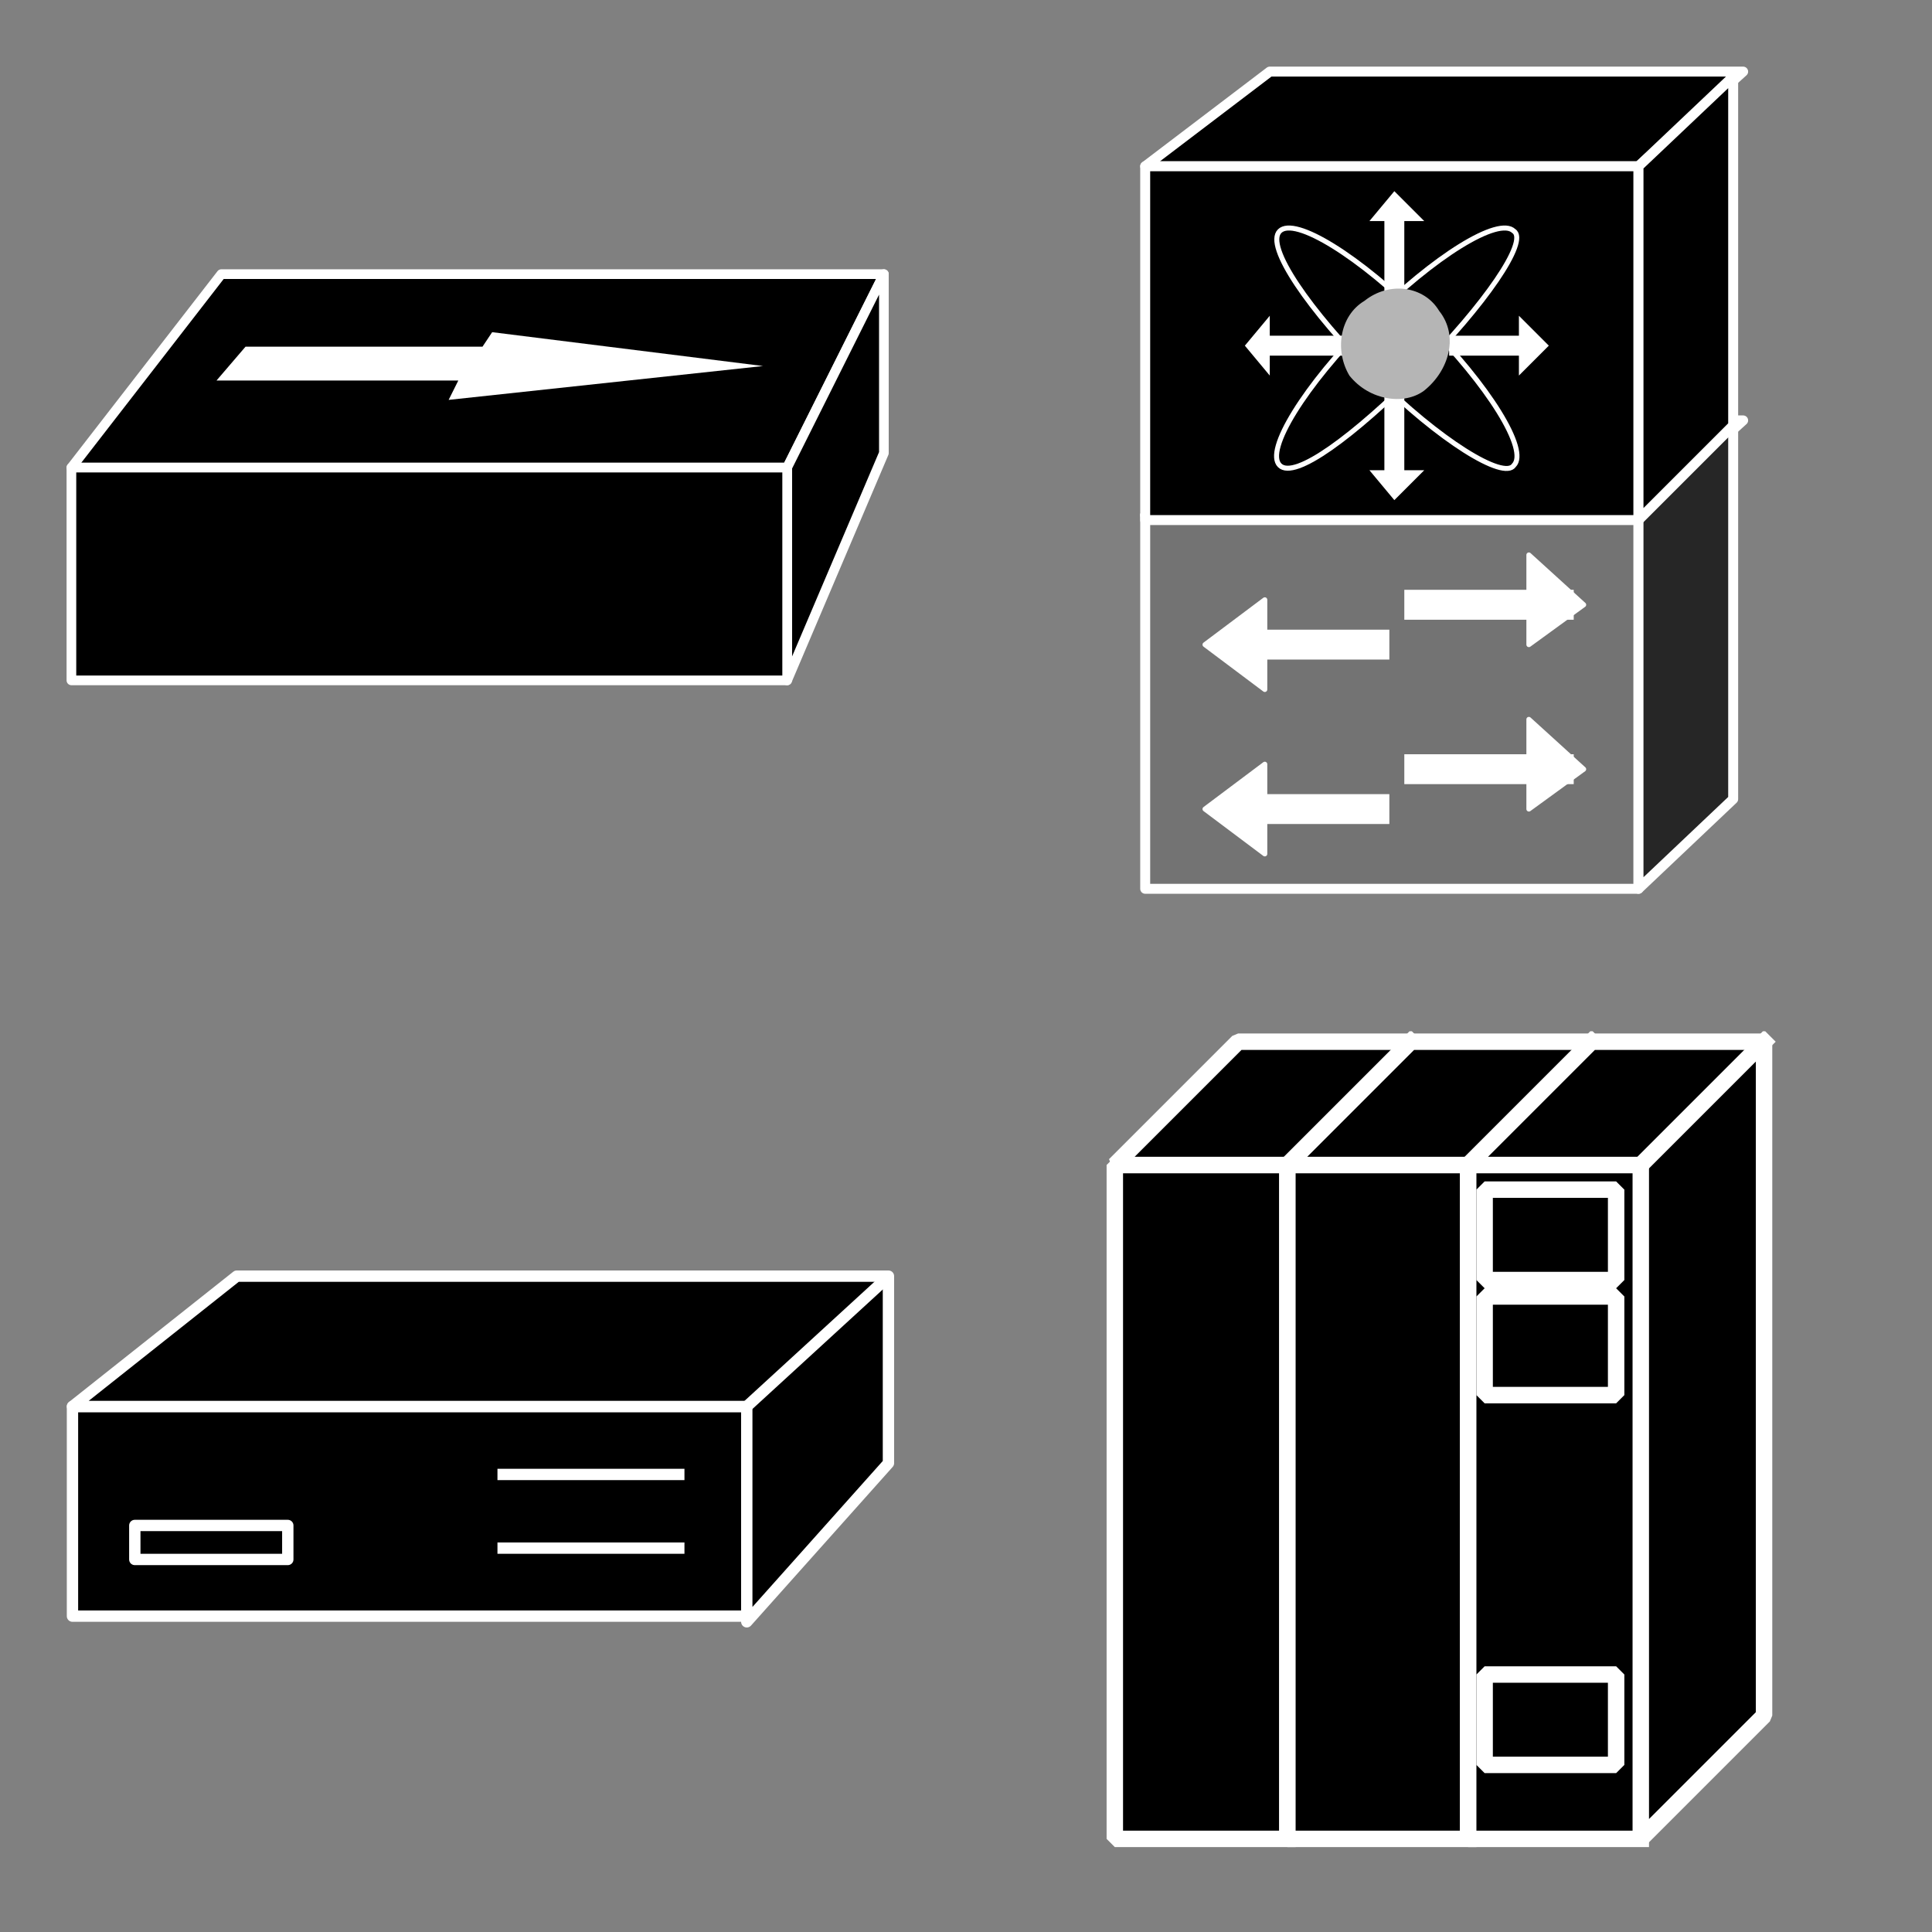
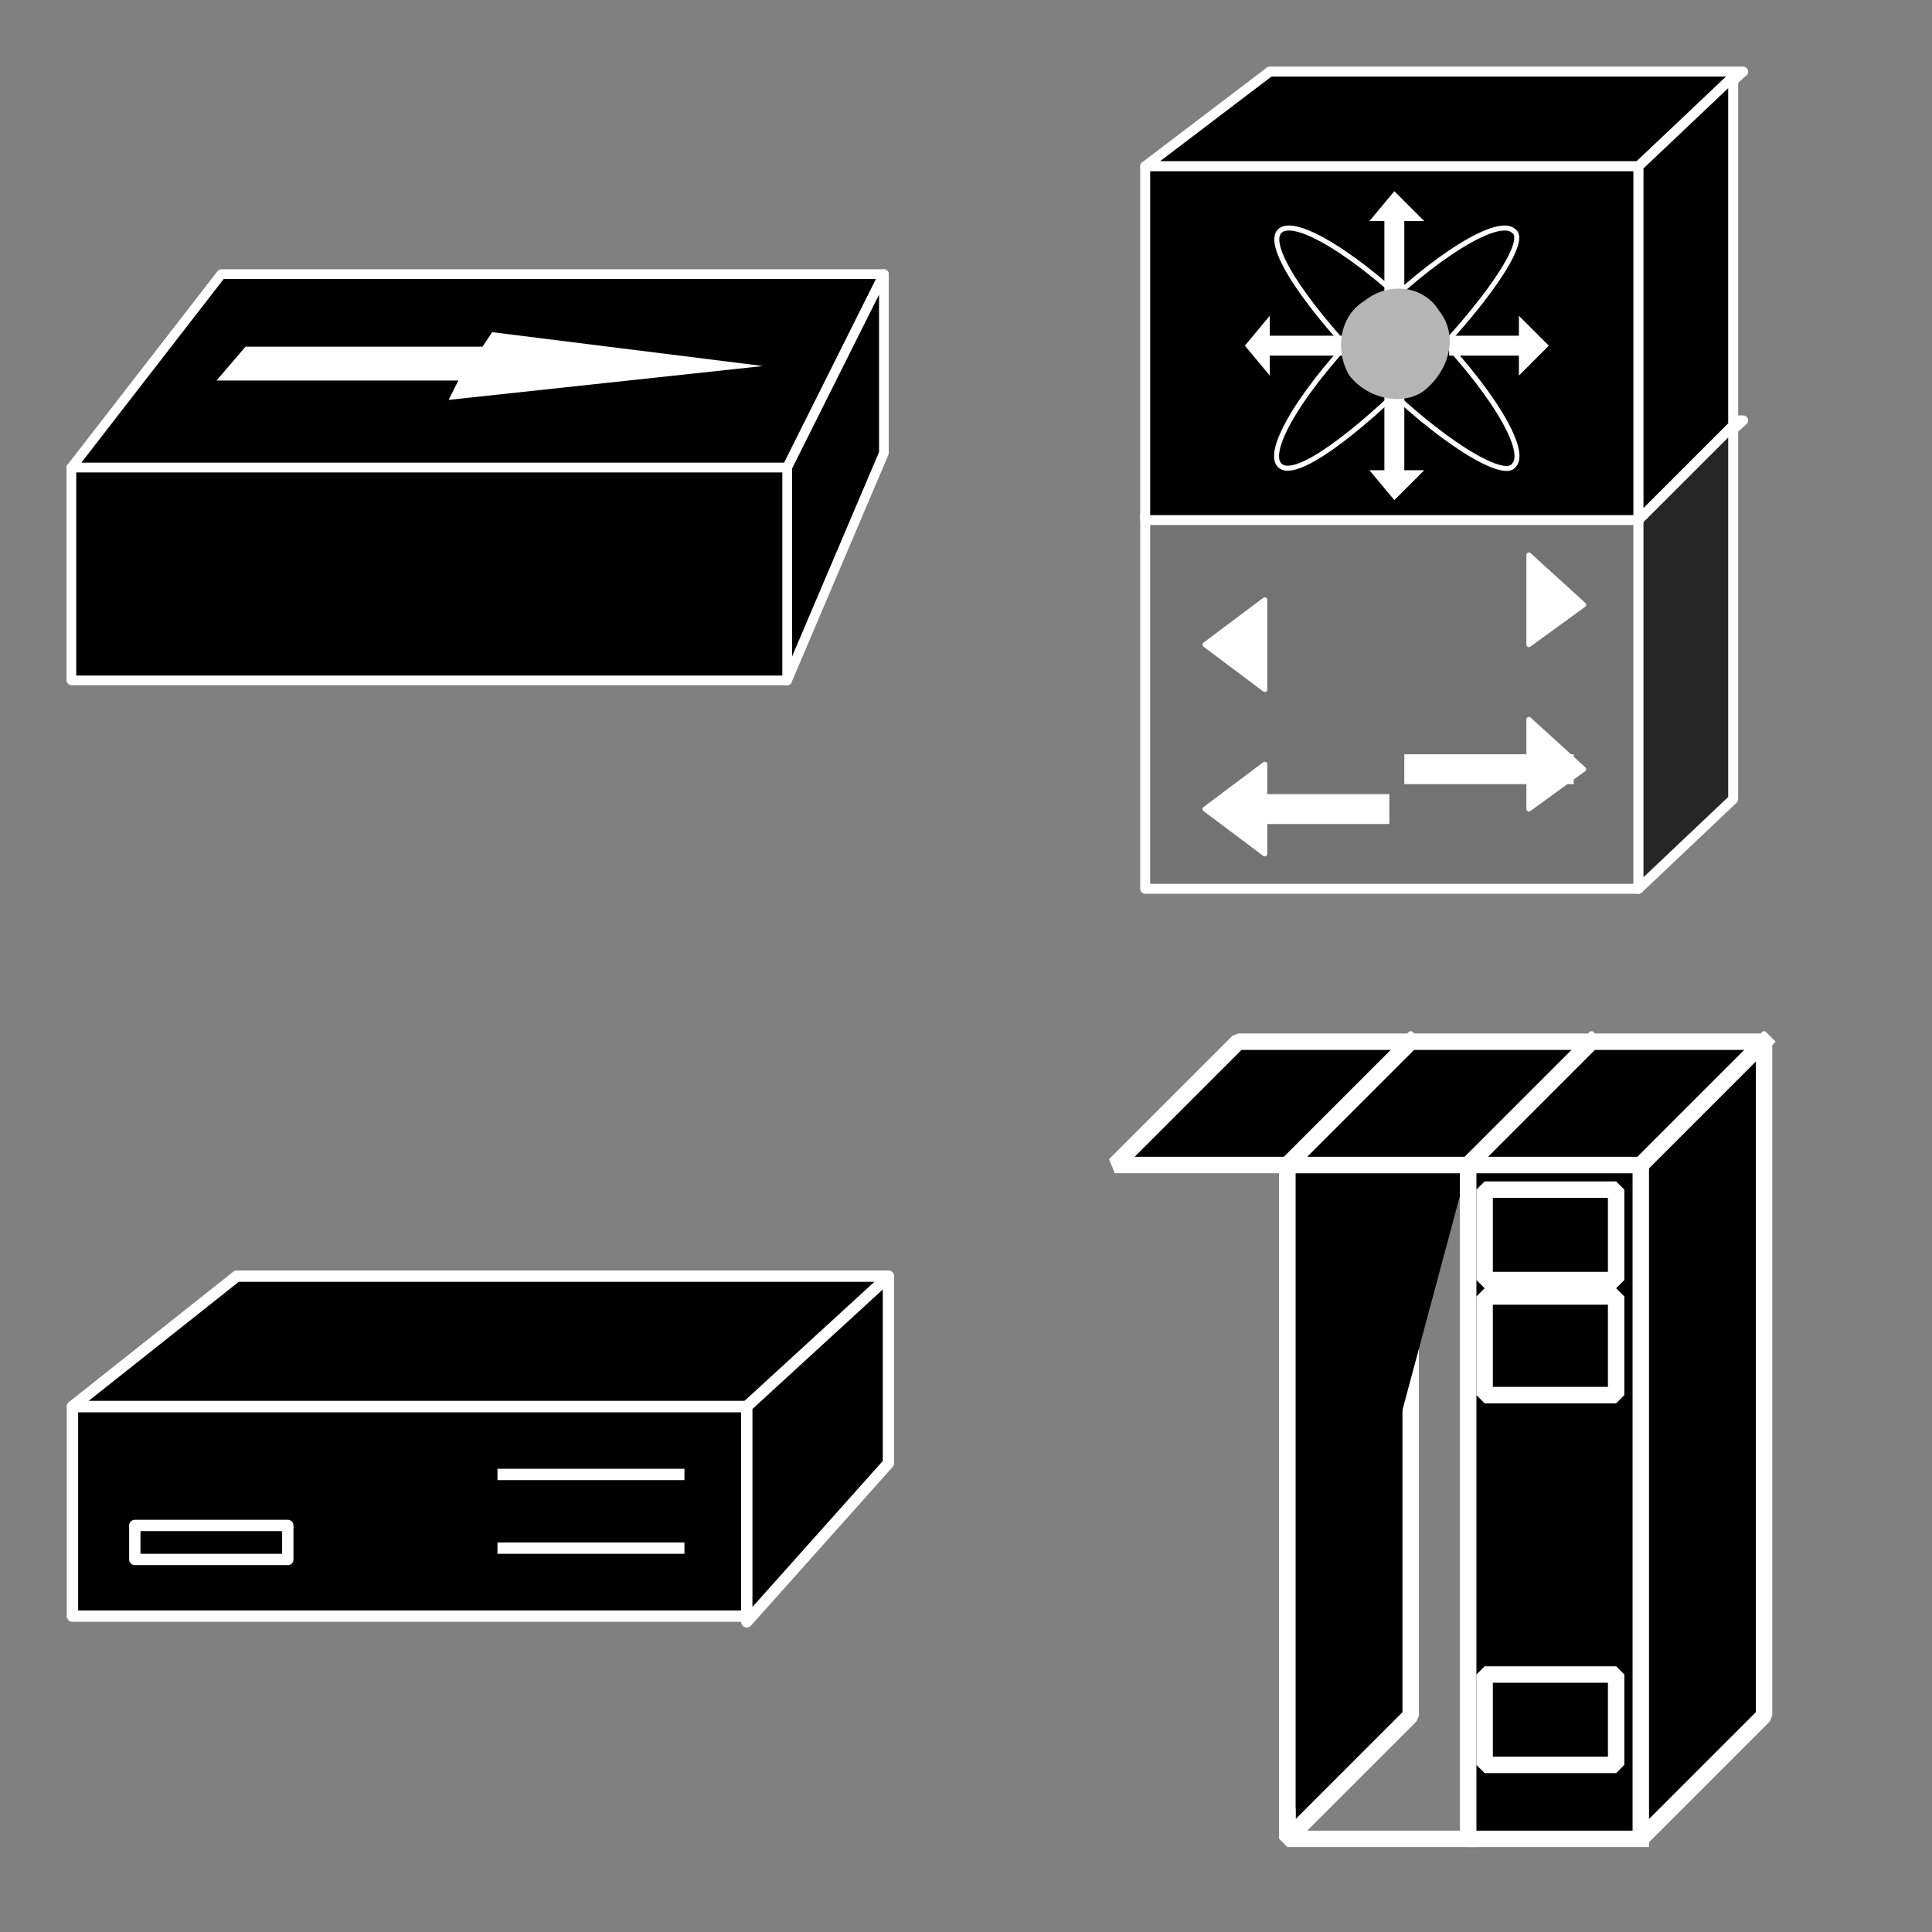
<svg xmlns="http://www.w3.org/2000/svg" xmlns:xlink="http://www.w3.org/1999/xlink" width="148" height="148">
  <rect width="100%" height="100%" fill="#808080" stroke="none" />
  <style>.L{fill:#000}.M{stroke:#fff}.N{stroke-width:.787}.O{stroke:none}.P{fill:none}.Q{stroke-linecap:square}.R{stroke-linejoin:bevel}.S{stroke-linejoin:miter}.T{stroke-linejoin:round}.U{stroke-linecap:round}.V{overflow:visible}.W{stroke-width:.394}.X{stroke-width:2.362}</style>
  <g fill="#fff" fill-rule="evenodd" stroke="#000">
    <svg width="64" height="64" x="5" y="5" viewBox="0 0 68 35">
      <use xlink:href="#A" x=".5" y=".5" class="T U" />
      <symbol id="A" class="V">
        <g class="L M N S">
          <path d="M58.256 15.745L66.129 0H12.202L0 15.745h58.256z" />
          <path d="M66.129 14.564V0l-7.873 15.745v17.319l7.873-18.5z" />
          <path d="M58.256 33.065v-17.32H0v17.32h58.256z" />
        </g>
        <path d="M56.289 7.479L34.246 4.724l-.787 1.181H14.171L11.809 8.66H31.49l-.787 1.575L56.289 7.48z" class="O" />
      </symbol>
    </svg>
    <svg width="64" height="64" x="79" y="5" viewBox="0 0 49 66">
      <use xlink:href="#B" x=".5" y=".5" class="T U" />
      <symbol id="B" class="V">
        <g class="M">
          <g class="N T">
            <path d="M47.237 27.555l-8.266 7.479H0l9.841-7.479h37.396z" class="L" />
            <path d="M38.97 64.557V35.034H0v29.523h38.97z" fill="#737373" />
            <path d="M46.449 57.471V27.948l-7.479 7.086v29.523l7.479-7.085z" fill="#262626" />
          </g>
          <g class="L N T">
            <path d="M47.237 0L38.97 7.479H0L9.841 0h37.396z" />
            <path d="M38.97 35.427V7.479H0v27.948h38.97z" />
            <path d="M46.449 27.949V.394L38.97 7.48v27.948l7.479-7.479z" />
          </g>
        </g>
        <path d="M15.746 20.862H9.841v-1.575L7.873 21.65l1.968 2.362v-1.575h5.905v-1.575zm3.149 4.724v5.905h-1.181l1.968 2.362 2.362-2.362h-1.575v-5.905h-1.575zm0-7.873v-5.905h-1.181l1.968-2.362 2.362 2.362h-1.575v5.905h-1.575zm5.117 4.724h5.511v1.575l2.362-2.362-2.362-2.362v1.575h-5.511v1.575z" class="O" />
        <g class="M P S W">
          <path d="M29.125 31.104c-.787 1.181-5.904-1.968-11.022-7.085s-8.66-10.234-7.479-11.415 6.298 1.968 11.415 7.085 8.266 10.234 7.085 11.415z" />
          <path d="M29.125 12.603c1.181.787-2.362 5.905-7.479 11.022s-9.841 8.66-11.022 7.479 1.968-6.298 7.085-11.415 10.234-8.266 11.415-7.085z" />
        </g>
        <path d="M22.039 25.199c1.968-1.575 2.755-4.33 1.181-6.298-1.181-1.968-3.936-2.362-5.904-.787-1.968 1.181-2.362 3.936-1.181 5.905 1.575 1.968 4.33 2.362 5.905 1.181z" fill="#b5b5b5" class="O" />
        <g class="M S">
-           <path d="M18.107 45.268H8.266m13.384-3.149h11.022" class="P Q X" />
          <path d="M30.31 38.183v7.086l4.33-3.149-4.33-3.936zM9.448 48.811v-7.085l-4.724 3.543 4.724 3.543z" class="W" />
          <path d="M18.107 58.258H8.266m13.384-3.149h11.022" class="P Q X" />
          <path d="M30.31 51.173v7.085l4.33-3.149-4.33-3.936zM9.448 61.801v-7.086l-4.724 3.543 4.724 3.543z" class="W" />
        </g>
      </symbol>
    </svg>
    <svg width="64" height="64" x="5" y="79" viewBox="0 0 58 25">
      <use xlink:href="#C" x=".5" y=".5" class="T U" />
      <symbol id="C" class="V">
        <g class="L">
          <g class="M N S">
            <path d="M0 23.603V9.048h46.813v14.555H0z" />
            <path d="M56.647 0v12.982l-9.835 11.015V9.048H0L11.408 0h45.239z" />
          </g>
          <path d="M46.813 9.047L56.254.393z" class="O" />
        </g>
        <g class="M N S">
          <path d="M46.813 9.047L56.254.393" class="P Q" />
          <path d="M14.948 19.669v-2.36H4.327v2.36h10.621z" class="L" />
        </g>
-         <path d="M29.897 13.768h12.195z" class="L O" />
        <path d="M29.897 13.768h12.195" class="M N P Q S" />
        <path d="M29.897 18.882h12.195z" class="L O" />
        <path d="M29.897 18.882h12.195" class="M N P Q S" />
      </symbol>
    </svg>
    <svg width="64" height="64" x="79" y="79" viewBox="0 0 33 40">
      <use xlink:href="#D" x=".5" y=".5" class="T U" />
      <symbol id="D" class="V">
-         <path d="M8.263 5.902H0v32.264h8.263z" class="L O" />
        <g class="M N R">
-           <path d="M8.263 5.902H0v32.264h8.263" class="P Q" />
          <path d="M8.263 38.166l5.902-5.902V0H5.902L0 5.902h8.263v32.264z" class="L" />
        </g>
        <path d="M8.263 5.902L14.165 0z" class="L O" />
        <path d="M8.263 5.902L14.165 0" class="M N P Q R" />
-         <path d="M16.919 5.902H8.263v32.264h8.656z" class="L O" />
+         <path d="M16.919 5.902H8.263v32.264z" class="L O" />
        <g class="M N R">
          <path d="M16.919 5.902H8.263v32.264h8.656" class="P Q" />
          <path d="M16.919 38.166l5.902-5.902V0h-8.656L8.263 5.902h8.656v32.264z" class="L" />
        </g>
        <path d="M16.919 5.902L22.821 0z" class="L O" />
        <path d="M16.919 5.902L22.821 0" class="M N P Q R" />
        <path d="M25.182 5.902h-8.263v32.264h8.263z" class="L O" />
        <g class="M N R">
          <path d="M25.182 5.902h-8.263v32.264h8.263" class="P Q" />
          <path d="M25.182 38.166l5.902-5.902V0h-8.263l-5.902 5.902h8.263v32.264z" class="L" />
        </g>
        <path d="M25.182 5.902L31.084 0z" class="L O" />
        <g class="M N R">
          <path d="M25.182 5.902L31.084 0" class="P Q" />
          <path d="M24.002 11.41V7.082h-6.296v4.328h6.296z" class="L" />
        </g>
        <g class="L">
          <path d="M20.854 9.443z" class="O" />
          <path d="M24.002 16.92v-4.722h-6.296v4.722h6.296z" class="M N R" />
          <path d="M20.854 14.558z" class="O" />
          <path d="M24.002 34.625v-4.328h-6.296v4.328h6.296z" class="M N R" />
          <path d="M20.854 32.658z" class="O" />
        </g>
      </symbol>
    </svg>
  </g>
</svg>